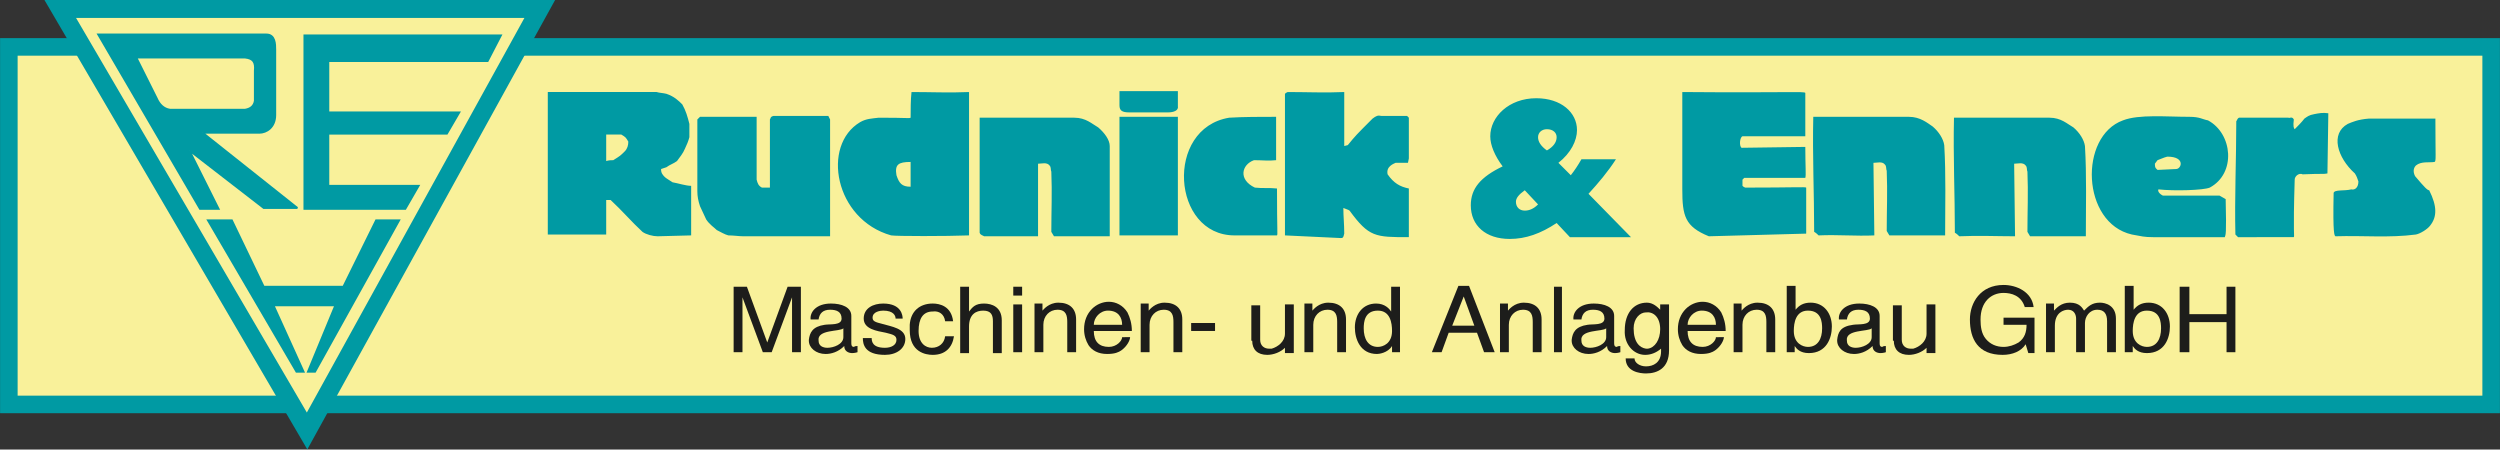
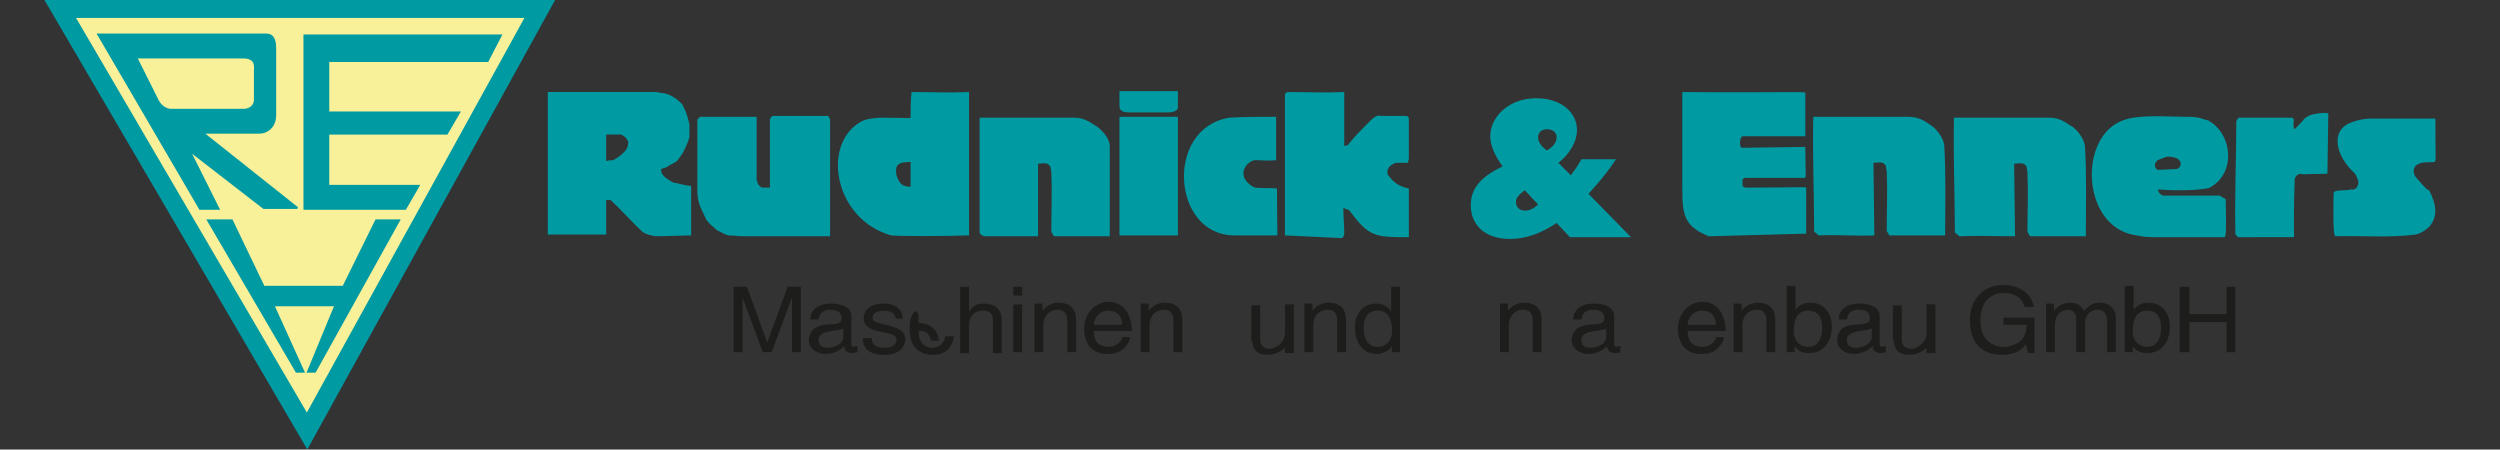
<svg xmlns="http://www.w3.org/2000/svg" version="1.1" id="Ebene_1" x="0px" y="0px" viewBox="0 0 282.5 50.8" style="enable-background:new 0 0 282.5 50.8;" xml:space="preserve">
  <rect x="0" y="0" width="282.5" height="50.8" fill="#333333" stroke="none" />
  <style type="text/css">
	.st0{fill-rule:evenodd;clip-rule:evenodd;fill:#F9F19A;stroke:#009AA3;stroke-width:1.984;stroke-miterlimit:2.613;}
	.st1{fill-rule:evenodd;clip-rule:evenodd;fill:#009AA3;}
	.st2{fill-rule:evenodd;clip-rule:evenodd;fill:#1D1D1B;}
	.st3{fill-rule:evenodd;clip-rule:evenodd;fill:#F9F19A;stroke:#009AA3;stroke-width:2.059;stroke-miterlimit:2.613;}
	.st4{fill-rule:evenodd;clip-rule:evenodd;fill:#009AA3;stroke:#009AA3;stroke-width:0.216;stroke-miterlimit:2.613;}
</style>
  <g>
-     <polygon class="st0" points="1,5.3 281.5,5.3 281.5,45.7 1,45.7 1,5.3  " />
    <path class="st1" d="M172.3,21.5l1.5,1.6c-0.5,0.5-1,0.7-1.5,0.7c-0.6,0-1-0.4-1-1C171.3,22.4,171.6,22,172.3,21.5L172.3,21.5z    M174.8,17c-0.7-0.5-1-1-1-1.5c0-0.5,0.4-0.9,1-0.9c0.7,0,1.1,0.4,1.1,0.9C175.9,16.1,175.5,16.6,174.8,17L174.8,17z M177.4,26.8   h6.9l-4.8-4.9c1.1-1.2,2.2-2.5,3.1-3.9h-3.9c-0.4,0.7-0.8,1.3-1.2,1.8l-1.4-1.4c1.4-1.1,2.1-2.5,2.1-3.7c0-2-1.8-3.6-4.6-3.6   c-3.1,0-5.2,2.1-5.2,4.3c0,1,0.5,2.2,1.4,3.4c-2.5,1.2-3.6,2.5-3.6,4.4c0,2.3,1.7,3.8,4.4,3.8c1.8,0,3.5-0.6,5.3-1.8L177.4,26.8   L177.4,26.8z M74.3,26.7c-0.5,0-1.3-0.2-1.7-0.5c-1.2-1.1-2.3-2.4-3.6-3.6h-0.5l0,3.9l-6.6,0l0-16.1l12.3,0   c0.3,0.1,0.7,0.1,1.1,0.2c0.9,0.3,1.4,0.8,1.8,1.2c0.4,0.7,0.6,1.4,0.8,2.2v1.5c-0.1,0.4-0.3,0.9-0.5,1.3c-0.2,0.5-0.6,1-0.9,1.4   c-0.4,0.3-0.8,0.4-1.2,0.7l-0.6,0.2c0,0.1,0,0.3,0.1,0.5c0.3,0.5,0.6,0.6,1.2,1c0.6,0.1,1.5,0.4,2.1,0.4c0,1.7,0,3.7,0,5.6   L74.3,26.7L74.3,26.7z M84,26.7c-0.5,0-1.1-0.1-1.7-0.1c-0.4-0.1-0.9-0.4-1.3-0.6c-0.3-0.3-0.8-0.6-1.2-1.2l-0.7-1.5   c-0.2-0.6-0.3-1.1-0.3-1.7l0-8.1l0.3-0.3l6.4,0l0,7.1c0.1,0.4,0.2,0.7,0.6,0.9c0.3,0,0.6,0,0.9,0l0-7.7c0.1-0.1,0-0.3,0.4-0.4   l6.2,0l0.2,0.4l0,13.2L84,26.7L84,26.7z M100.7,26.6c-6.4-1.8-7.9-10.2-3.5-12.8c0.7-0.4,1.3-0.4,2.1-0.5c3.4,0,3.4,0.1,3.6,0   c0-0.9,0-2,0.1-2.9c2.2,0,4.3,0.1,6.5,0l0,16.2C106.9,26.7,101.3,26.7,100.7,26.6L100.7,26.6z M111.2,26.7   c-0.1-0.1-0.4-0.1-0.5-0.4l0-13l10.7,0c1.3,0,2,0.7,2.7,1.1c0.7,0.6,1.3,1.4,1.3,2.1l0,10.2l-6.3,0l-0.3-0.5c0-2.4,0.1-4.4,0-6.8   c-0.1-0.2,0-0.5-0.2-0.7c-0.3-0.4-0.9-0.2-1.3-0.2l0,8.2L111.2,26.7L111.2,26.7z M205.5,26.6c-0.1-0.1-0.3-0.3-0.5-0.4   c0-4.3-0.2-8.7-0.1-13l10.8,0c1.3,0,2.1,0.7,2.7,1.1c0.7,0.6,1.2,1.4,1.3,2.1c0.2,3.3,0.1,6.9,0.1,10.2l-6.3,0l-0.3-0.5   c0-2.4,0.1-4.4,0-6.8c-0.1-0.2,0-0.5-0.2-0.7c-0.3-0.4-0.9-0.2-1.3-0.2l0.1,8.2C209.7,26.7,207.7,26.5,205.5,26.6L205.5,26.6z    M221.4,26.7c-0.1-0.1-0.3-0.3-0.5-0.4c0-4.3-0.2-8.7-0.1-13l10.8,0c1.3,0,2,0.7,2.7,1.1c0.7,0.6,1.2,1.4,1.3,2.1   c0.2,3.3,0.1,6.9,0.1,10.2l-6.3,0l-0.3-0.5c0-2.4,0.1-4.4,0-6.8c-0.1-0.2,0-0.5-0.2-0.7c-0.3-0.4-0.9-0.2-1.3-0.2l0.1,8.2   C225.6,26.7,223.6,26.6,221.4,26.7L221.4,26.7z M243.3,26.8c-1,0-1.3-0.1-2.4-0.3c-5.7-1.3-6-11.1-1-12.9c1.8-0.7,4.9-0.4,7.5-0.4   c1.2,0,1.5,0.3,2.1,0.4c2.8,1.5,3.2,6,0.2,7.6c-0.7,0.3-4,0.4-5.8,0.2c-0.1,0.2,0.1,0.5,0.5,0.7l6.4,0l0.7,0.4c0.1,4.1,0,4-0.1,4.3   H243.3L243.3,26.8z M252.9,26.8l-0.3-0.3c-0.1-4.1,0.1-8.6,0.1-12.8c0.1-0.1,0.1-0.3,0.3-0.4c2.1,0,3.4,0,5.6,0   c0.1,0.1,0.4-0.2,0.6,0.2c-0.1,0.8,0,1,0.1,1.1c0.3-0.3,0.8-0.8,1.1-1.2c0.3-0.2,0.5-0.4,1.1-0.5c0.5-0.1,1-0.2,1.6-0.1l-0.1,6.8   c-0.5,0.1-0.4,0-2.8,0.1c-0.4-0.2-0.9,0.2-0.9,0.6c-0.2,6.4,0,6.3-0.1,6.5L252.9,26.8L252.9,26.8z M263.9,26.7   c-0.1-0.1-0.3-0.1-0.2-4.9c0.1-0.4,1.2-0.2,2-0.4c0.4,0.1,0.8-0.2,0.8-0.9c-0.1-0.3-0.2-0.6-0.4-0.9c-2-1.8-2.8-4.5-0.8-5.6   c0.5-0.2,1.1-0.5,2.4-0.6c2.6,0,4.4,0,7.5,0c0,4.5,0.1,4.8-0.1,4.9c-0.6,0.1-1.5-0.1-2.1,0.4c-0.2,0.2-0.4,0.6-0.1,1.2   c1.1,1.3,1.4,1.6,1.6,1.6c0.9,1.8,0.9,3,0.1,4c-0.3,0.4-1.1,0.9-1.6,1C270,26.9,267,26.6,263.9,26.7L263.9,26.7z M126.5,26.6   l0-13.4l6.6,0l0,13.4L126.5,26.6L126.5,26.6z M145.2,26.6l0-16c0.1-0.1,0.1-0.1,0.3-0.2c2.1,0,4.3,0.1,6.4,0c0,2,0,4.1,0,6.1   l0.4-0.1c0.9-1.1,0.9-1.1,2.8-3c0.4-0.3,0.6-0.4,1-0.3h2.9l0.2,0.2v4.6l-0.1,0.5h-1.4c-0.2,0.1-1.1,0.4-0.9,1.3   c0.7,1,1.4,1.4,2.4,1.6l0,5.5c-3.8,0-4.5,0-6.7-3c-0.1-0.1-0.5-0.2-0.7-0.3c0,1,0.1,1.8,0.1,2.9c-0.1,0.5-0.2,0.5-0.4,0.5   L145.2,26.6L145.2,26.6z M193.1,26.7c-2.7-1.1-3-2.3-3-5.3l0-11c11.9,0.1,13.8-0.1,13.9,0.1l0,4.9c-2.3,0-4.1,0-7.1,0   c-0.3,0.1-0.4,1.1-0.1,1.3l7.2-0.1c0,2.2,0.1,3.2,0,3.5c-2.3,0-4.6,0-6.9,0l-0.2,0.2v0.7c0.1,0.1,0.1,0.1,0.3,0.2   c5.5,0,6.8-0.1,6.9,0l0,5.2L193.1,26.7L193.1,26.7z M139.5,26.6c-7.1,0-7.9-12.1-0.6-13.3c1.6-0.1,3.6-0.1,5.3-0.1c0,4,0,4.5,0,4.9   c-0.8,0.1-1.6,0-2.5,0c-1.4,0.5-1.8,2.2,0.1,3.1c0.9,0.1,1.6,0,2.5,0.1c0,4.9,0.1,5.2,0,5.3H139.5L139.5,26.6z M101.3,19.8   c-0.2-1.2,0.2-1.5,1.6-1.5c0,1.6,0,2.6,0,2.8C101.9,21.1,101.6,20.7,101.3,19.8L101.3,19.8z M243.8,19.2c-0.2-0.2-0.3-0.2-0.3-0.7   c0.1-0.1,0.2-0.3,0.3-0.4c0.3-0.1,0.7-0.3,1.1-0.4c2.1,0,1.6,1.4,1,1.4L243.8,19.2L243.8,19.2z M68.5,18.2v-3h1.7   c0.5,0.3,0.5,0.3,0.8,0.8c0,0.4-0.1,0.8-0.4,1.1c-0.5,0.5-0.5,0.5-1.3,1C69.1,18.1,68.8,18.1,68.5,18.2L68.5,18.2z M127.6,12.7   c-0.8,0-1.1-0.2-1.1-0.8l0-1.6l6.6,0l0,1.7c0.1,0.5-0.5,0.7-1.1,0.7L127.6,12.7L127.6,12.7z" />
    <polygon class="st2" points="90.5,39.8 90.5,32.4 89,32.4 86.7,38.7 84.4,32.4 82.9,32.4 82.9,39.8 83.9,39.8 83.9,33.6 86.2,39.8    87.2,39.8 89.5,33.6 89.5,39.8 90.5,39.8  " />
    <path class="st2" d="M91.4,38.4c0,0,0,0.1,0,0.1c0,0.8,0.8,1.5,1.9,1.5c0.6,0,1.4-0.2,2.1-0.9c0,0.6,0.5,0.8,0.9,0.8   c0.3,0,0.6-0.1,0.6-0.1v-0.7c-0.1,0-0.3,0-0.4,0.1c-0.2,0-0.3-0.1-0.3-0.4v-3.1c0-1-1.1-1.4-2.3-1.4c-1.7,0-2.4,1-2.3,1.8h0.9   c0.1-0.7,0.5-1.1,1.3-1.1c0.7,0,1.3,0.2,1.3,1c0,0.8-1.3,0.6-1.9,0.7C91.8,36.9,91.5,37.6,91.4,38.4L91.4,38.4z M95.3,37.1v1   c0,0.8-1.1,1.2-1.8,1.2c-0.5,0-1-0.2-1-0.8C92.3,37.2,94.9,37.5,95.3,37.1L95.3,37.1z" />
    <path class="st2" d="M102,36c0-0.3-0.1-1.7-2.2-1.7c-1.1,0-2.2,0.5-2.2,1.7c0,1.2,1.5,1.4,2.5,1.6c0.8,0.2,1.2,0.3,1.2,0.8   c0,0.6-0.6,0.9-1.3,0.9c-1.4,0-1.5-0.7-1.5-1.1h-1c0,0.7,0.2,1.9,2.5,1.9c1.3,0,2.3-0.7,2.3-1.8c0-1.2-1.6-1.4-2.6-1.7   c-0.8-0.2-1.1-0.3-1.1-0.7c0-0.7,0.9-0.8,1.2-0.8c1.2,0,1.4,0.6,1.4,0.9H102L102,36z" />
-     <path class="st2" d="M102.8,36.7c0,0.2,0,0.4,0,0.6c0,2.5,1.8,2.8,2.6,2.8c1.4,0,2.2-0.8,2.4-2.1h-1c-0.1,0.8-0.7,1.3-1.5,1.3   c-0.7,0-1.5-0.5-1.5-1.9c0-1.4,0.5-2.2,1.6-2.2c0.7-0.1,1.3,0.3,1.4,1.1h0.9c-0.2-1.7-1.5-2-2.3-2   C103.9,34.3,102.9,35.2,102.8,36.7L102.8,36.7z" />
+     <path class="st2" d="M102.8,36.7c0,0.2,0,0.4,0,0.6c0,2.5,1.8,2.8,2.6,2.8c1.4,0,2.2-0.8,2.4-2.1h-1c-0.1,0.8-0.7,1.3-1.5,1.3   c-0.7,0-1.5-0.5-1.5-1.9c0.7-0.1,1.3,0.3,1.4,1.1h0.9c-0.2-1.7-1.5-2-2.3-2   C103.9,34.3,102.9,35.2,102.8,36.7L102.8,36.7z" />
    <path class="st2" d="M113.2,36.2c0-1.5-1.1-1.9-2-1.9c-1,0-1.3,0.4-1.7,0.9v-2.8h-1v7.5h1v-3c0-1.4,0.8-1.8,1.6-1.8   c0.9,0,1.1,0.5,1.1,1.2v3.6h1V36.2L113.2,36.2z" />
    <path class="st2" d="M114.5,32.4v1h1v-1H114.5L114.5,32.4z M114.5,34.4v5.4h1v-5.4H114.5L114.5,34.4z" />
    <path class="st2" d="M116.9,39.8h1v-3.1c0-1,0.7-1.7,1.6-1.7c1,0,1.1,0.7,1.1,1.4v3.4h1v-3.7c0-1.2-0.7-1.9-2-1.9   c-1.1,0-1.7,0.8-1.8,0.9v-0.8h-0.9V39.8L116.9,39.8z" />
    <path class="st2" d="M126.8,38.1c0,0.4-0.6,1.1-1.5,1.1c-1.1,0-1.7-0.6-1.7-1.8h4.3c0-0.8-0.2-1.5-0.5-2.1   c-0.5-0.8-1.3-1.2-2.1-1.2c-0.7,0-1.4,0.3-1.9,0.8c-0.6,0.6-0.9,1.4-0.9,2.3c0,0.7,0.2,1.3,0.5,1.8c0.4,0.6,1.1,1,2.1,1   c0.9,0,1.3-0.2,1.6-0.4c0.7-0.5,1-1.2,1-1.5H126.8L126.8,38.1z M123.6,36.7c0-0.8,0.7-1.6,1.6-1.6c1.2,0,1.6,0.8,1.6,1.6H123.6   L123.6,36.7z" />
    <path class="st2" d="M128.9,39.8h1v-3.1c0-1,0.7-1.7,1.6-1.7c1,0,1.1,0.7,1.1,1.4v3.4h1v-3.7c0-1.2-0.7-1.9-2-1.9   c-1.1,0-1.7,0.8-1.8,0.9v-0.8h-0.9V39.8L128.9,39.8z" />
-     <polygon class="st2" points="137.3,36.5 134.6,36.5 134.6,37.4 137.3,37.4 137.3,36.5  " />
    <path class="st2" d="M141.5,38.5c0,1,0.6,1.6,1.7,1.6c0.7,0,1.5-0.3,2-0.8v0.6h1v-5.5h-1v3.3c0,0.9-0.8,1.5-1.5,1.7   c-0.1,0-0.2,0-0.3,0c-0.5,0-1-0.3-1-1v-3.9h-1V38.5L141.5,38.5z" />
    <path class="st2" d="M147.4,39.8h1v-3.1c0-1,0.7-1.7,1.6-1.7c1,0,1.1,0.7,1.1,1.4v3.4h1v-3.7c0-1.2-0.7-1.9-2-1.9   c-1.1,0-1.7,0.8-1.8,0.9v-0.8h-0.9V39.8L147.4,39.8z" />
    <path class="st2" d="M158.2,32.4h-1v2.8c-0.2-0.3-0.7-0.9-1.7-0.9c-1.5,0-2.4,1.2-2.4,2.7c0,1.3,0.6,3,2.5,3c0.2,0,1.2-0.1,1.7-0.9   v0.7h0.9V32.4L158.2,32.4z M154.1,37.1c0-0.7,0.1-2,1.6-2c1.4,0,1.6,1.4,1.6,2.3c0,1.4-1,1.8-1.6,1.8   C154.6,39.2,154.1,38.3,154.1,37.1L154.1,37.1z" />
-     <path class="st2" d="M161.8,39.8h1.1l0.8-2.2h3.2l0.8,2.2h1.2l-2.9-7.5h-1.2L161.8,39.8L161.8,39.8z M164.1,36.8l1.3-3.3l1.2,3.3   H164.1L164.1,36.8z" />
    <path class="st2" d="M169.5,39.8h1v-3.1c0-1,0.7-1.7,1.6-1.7c1,0,1.1,0.7,1.1,1.4v3.4h1v-3.7c0-1.2-0.7-1.9-2-1.9   c-1.1,0-1.7,0.8-1.8,0.9v-0.8h-0.9V39.8L169.5,39.8z" />
-     <polygon class="st2" points="176.5,32.4 175.6,32.4 175.6,39.8 176.5,39.8 176.5,32.4  " />
    <path class="st2" d="M177.6,38.4c0,0,0,0.1,0,0.1c0,0.8,0.8,1.5,1.9,1.5c0.6,0,1.4-0.2,2.1-0.9c0,0.6,0.5,0.8,0.9,0.8   c0.3,0,0.6-0.1,0.6-0.1v-0.7c-0.1,0-0.3,0-0.4,0.1c-0.2,0-0.3-0.1-0.3-0.4v-3.1c0-1-1.1-1.4-2.3-1.4c-1.7,0-2.4,1-2.3,1.8h0.9   c0.1-0.7,0.5-1.1,1.3-1.1c0.7,0,1.3,0.2,1.3,1c0,0.8-1.3,0.6-1.9,0.7C178,36.9,177.7,37.6,177.6,38.4L177.6,38.4z M181.5,37.1v1   c0,0.8-1.1,1.2-1.8,1.2c-0.5,0-1-0.2-1-0.8C178.5,37.2,181.1,37.5,181.5,37.1L181.5,37.1z" />
-     <path class="st2" d="M183.6,37.3c-0.1,1.6,1,2.8,2.3,2.8c0.6,0,1.2-0.2,1.8-0.7c0,0.1,0,0.2,0,0.3c0,1.3-0.9,1.7-1.7,1.7   c-0.7,0-1.3-0.4-1.3-0.9h-1c0,1.5,1.6,1.7,2.3,1.7c1.3,0,2.6-0.6,2.6-2.6v-5.2h-1V35c-0.3-0.3-0.8-0.8-1.5-0.8   C184.6,34.2,183.6,35.4,183.6,37.3L183.6,37.3z M184.6,37.1c0-1.1,0.7-1.8,1.4-1.8c0.8-0.1,1.6,0.5,1.6,1.9c0,1.2-0.6,2.1-1.4,2.2   c0,0-0.1,0-0.2,0C185.3,39.3,184.6,38.7,184.6,37.1L184.6,37.1z" />
    <path class="st2" d="M193.9,38.1c0,0.4-0.6,1.1-1.5,1.1c-1.1,0-1.7-0.6-1.7-1.8h4.3c0-0.8-0.2-1.5-0.5-2.1   c-0.5-0.8-1.3-1.2-2.1-1.2c-0.7,0-1.4,0.3-1.9,0.8c-0.6,0.6-0.9,1.4-0.9,2.3c0,0.7,0.2,1.3,0.5,1.8c0.4,0.6,1.1,1,2.1,1   c0.9,0,1.3-0.2,1.6-0.4c0.7-0.5,1-1.2,1-1.5H193.9L193.9,38.1z M190.7,36.7c0-0.8,0.7-1.6,1.6-1.6c1.2,0,1.6,0.8,1.6,1.6H190.7   L190.7,36.7z" />
    <path class="st2" d="M195.9,39.8h1v-3.1c0-1,0.7-1.7,1.6-1.7c1,0,1.1,0.7,1.1,1.4v3.4h1v-3.7c0-1.2-0.7-1.9-2-1.9   c-1.1,0-1.7,0.8-1.8,0.9v-0.8h-0.9V39.8L195.9,39.8z" />
    <path class="st2" d="M202.8,39.8v-0.7h0c0.2,0.3,0.6,0.8,1.6,0.8c2,0,2.6-1.7,2.6-3c0-1.5-0.9-2.7-2.4-2.7c-0.8,0-1.3,0.3-1.7,0.8   v-2.7h-1v7.5H202.8L202.8,39.8z M205.9,37.1c0,1.2-0.5,2.1-1.6,2.1c-0.6,0-1.6-0.4-1.6-1.8c0-0.9,0.2-2.3,1.6-2.3   C205.8,35.1,205.9,36.4,205.9,37.1L205.9,37.1z" />
    <path class="st2" d="M207.6,38.4c0,0,0,0.1,0,0.1c0,0.8,0.8,1.5,1.9,1.5c0.6,0,1.4-0.2,2.1-0.9c0,0.6,0.5,0.8,0.9,0.8   c0.3,0,0.6-0.1,0.6-0.1v-0.7c-0.1,0-0.3,0-0.4,0.1c-0.2,0-0.3-0.1-0.3-0.4v-3.1c0-1-1.1-1.4-2.3-1.4c-1.7,0-2.4,1-2.3,1.8h0.9   c0.1-0.7,0.5-1.1,1.3-1.1c0.7,0,1.3,0.2,1.3,1c0,0.8-1.3,0.6-1.9,0.7C207.9,36.9,207.7,37.6,207.6,38.4L207.6,38.4z M211.5,37.1v1   c0,0.8-1.1,1.2-1.8,1.2c-0.5,0-1-0.2-1-0.8C208.5,37.2,211.1,37.5,211.5,37.1L211.5,37.1z" />
    <path class="st2" d="M214,38.5c0,1,0.6,1.6,1.7,1.6c0.7,0,1.5-0.3,2-0.8v0.6h1v-5.5h-1v3.3c0,0.9-0.8,1.5-1.5,1.7   c-0.1,0-0.2,0-0.3,0c-0.5,0-1-0.3-1-1v-3.9h-1V38.5L214,38.5z" />
    <path class="st2" d="M226.5,36.7h2.5c0,0.8-0.2,1.5-0.9,2c-0.5,0.3-1.1,0.5-1.7,0.5c-0.8,0-1.5-0.3-2-0.9c-0.5-0.6-0.6-1.4-0.6-2.2   c0-2,1.2-3,2.6-3c0.9,0,2,0.3,2.4,1.6h1c-0.2-1.7-1.9-2.5-3.4-2.5c-2.6,0-3.8,2-3.8,3.9c0,2.2,0.9,4,3.7,4c1.1,0,2.1-0.4,2.6-1.2   l0.3,1h0.7v-4h-3.5V36.7L226.5,36.7z" />
    <path class="st2" d="M231.2,39.8h1v-3c0-1.5,1-1.8,1.5-1.8c0.7,0,0.9,0.6,0.9,1v3.8h1v-3.3c0-0.7,0.5-1.5,1.4-1.5   c0.8,0,1.1,0.5,1.1,1.3v3.5h1v-3.8c0-1.5-1.2-1.8-1.8-1.8c-0.9,0-1.3,0.4-1.8,0.9c-0.2-0.3-0.5-0.9-1.6-0.9c-1,0-1.5,0.6-1.8,0.9h0   v-0.8h-0.9V39.8L231.2,39.8z" />
    <path class="st2" d="M241,39.8v-0.7h0c0.2,0.3,0.6,0.8,1.6,0.8c2,0,2.6-1.7,2.6-3c0-1.5-0.9-2.7-2.4-2.7c-0.8,0-1.3,0.3-1.7,0.8   v-2.7h-1v7.5H241L241,39.8z M244.2,37.1c0,1.2-0.5,2.1-1.6,2.1c-0.6,0-1.6-0.4-1.6-1.8c0-0.9,0.2-2.3,1.6-2.3   C244.1,35.1,244.2,36.4,244.2,37.1L244.2,37.1z" />
    <polygon class="st2" points="251.6,35.5 247.4,35.5 247.4,32.4 246.3,32.4 246.3,39.8 247.4,39.8 247.4,36.4 251.6,36.4    251.6,39.8 252.6,39.8 252.6,32.4 251.6,32.4 251.6,35.5  " />
    <polygon class="st3" points="6.8,1 61,1 34.7,48.7 6.8,1  " />
    <path class="st4" d="M11.1,3.9h19c1,0,1,1.1,1,1.7V13c0,1.4-1,2-1.8,2h-6.4l10.7,8.5l-3.8,0L21.4,17l3.3,6.6l-2.1,0L11.1,3.9   L11.1,3.9z M15.4,6.5l12.3,0C28.6,6.6,28.9,7,28.8,8v3.4c-0.1,0.6-0.5,0.9-1.1,1l-8.5,0c-0.7-0.1-1.2-0.6-1.5-1.3L15.4,6.5   L15.4,6.5z" />
    <polygon class="st4" points="34.4,4 34.4,23.6 45.8,23.6 47.3,21 37.1,21 37.1,15.1 50.5,15.1 51.9,12.7 37.1,12.7 37.1,6.9    55.1,6.9 56.6,4 34.4,4  " />
    <polygon class="st4" points="23.5,24.9 26.2,24.9 29.8,32.4 38.8,32.4 42.5,24.9 45.1,24.9 35.6,42 34.8,42 37.9,34.5 30.9,34.5    34.3,42 33.5,42 23.5,24.9  " />
  </g>
</svg>